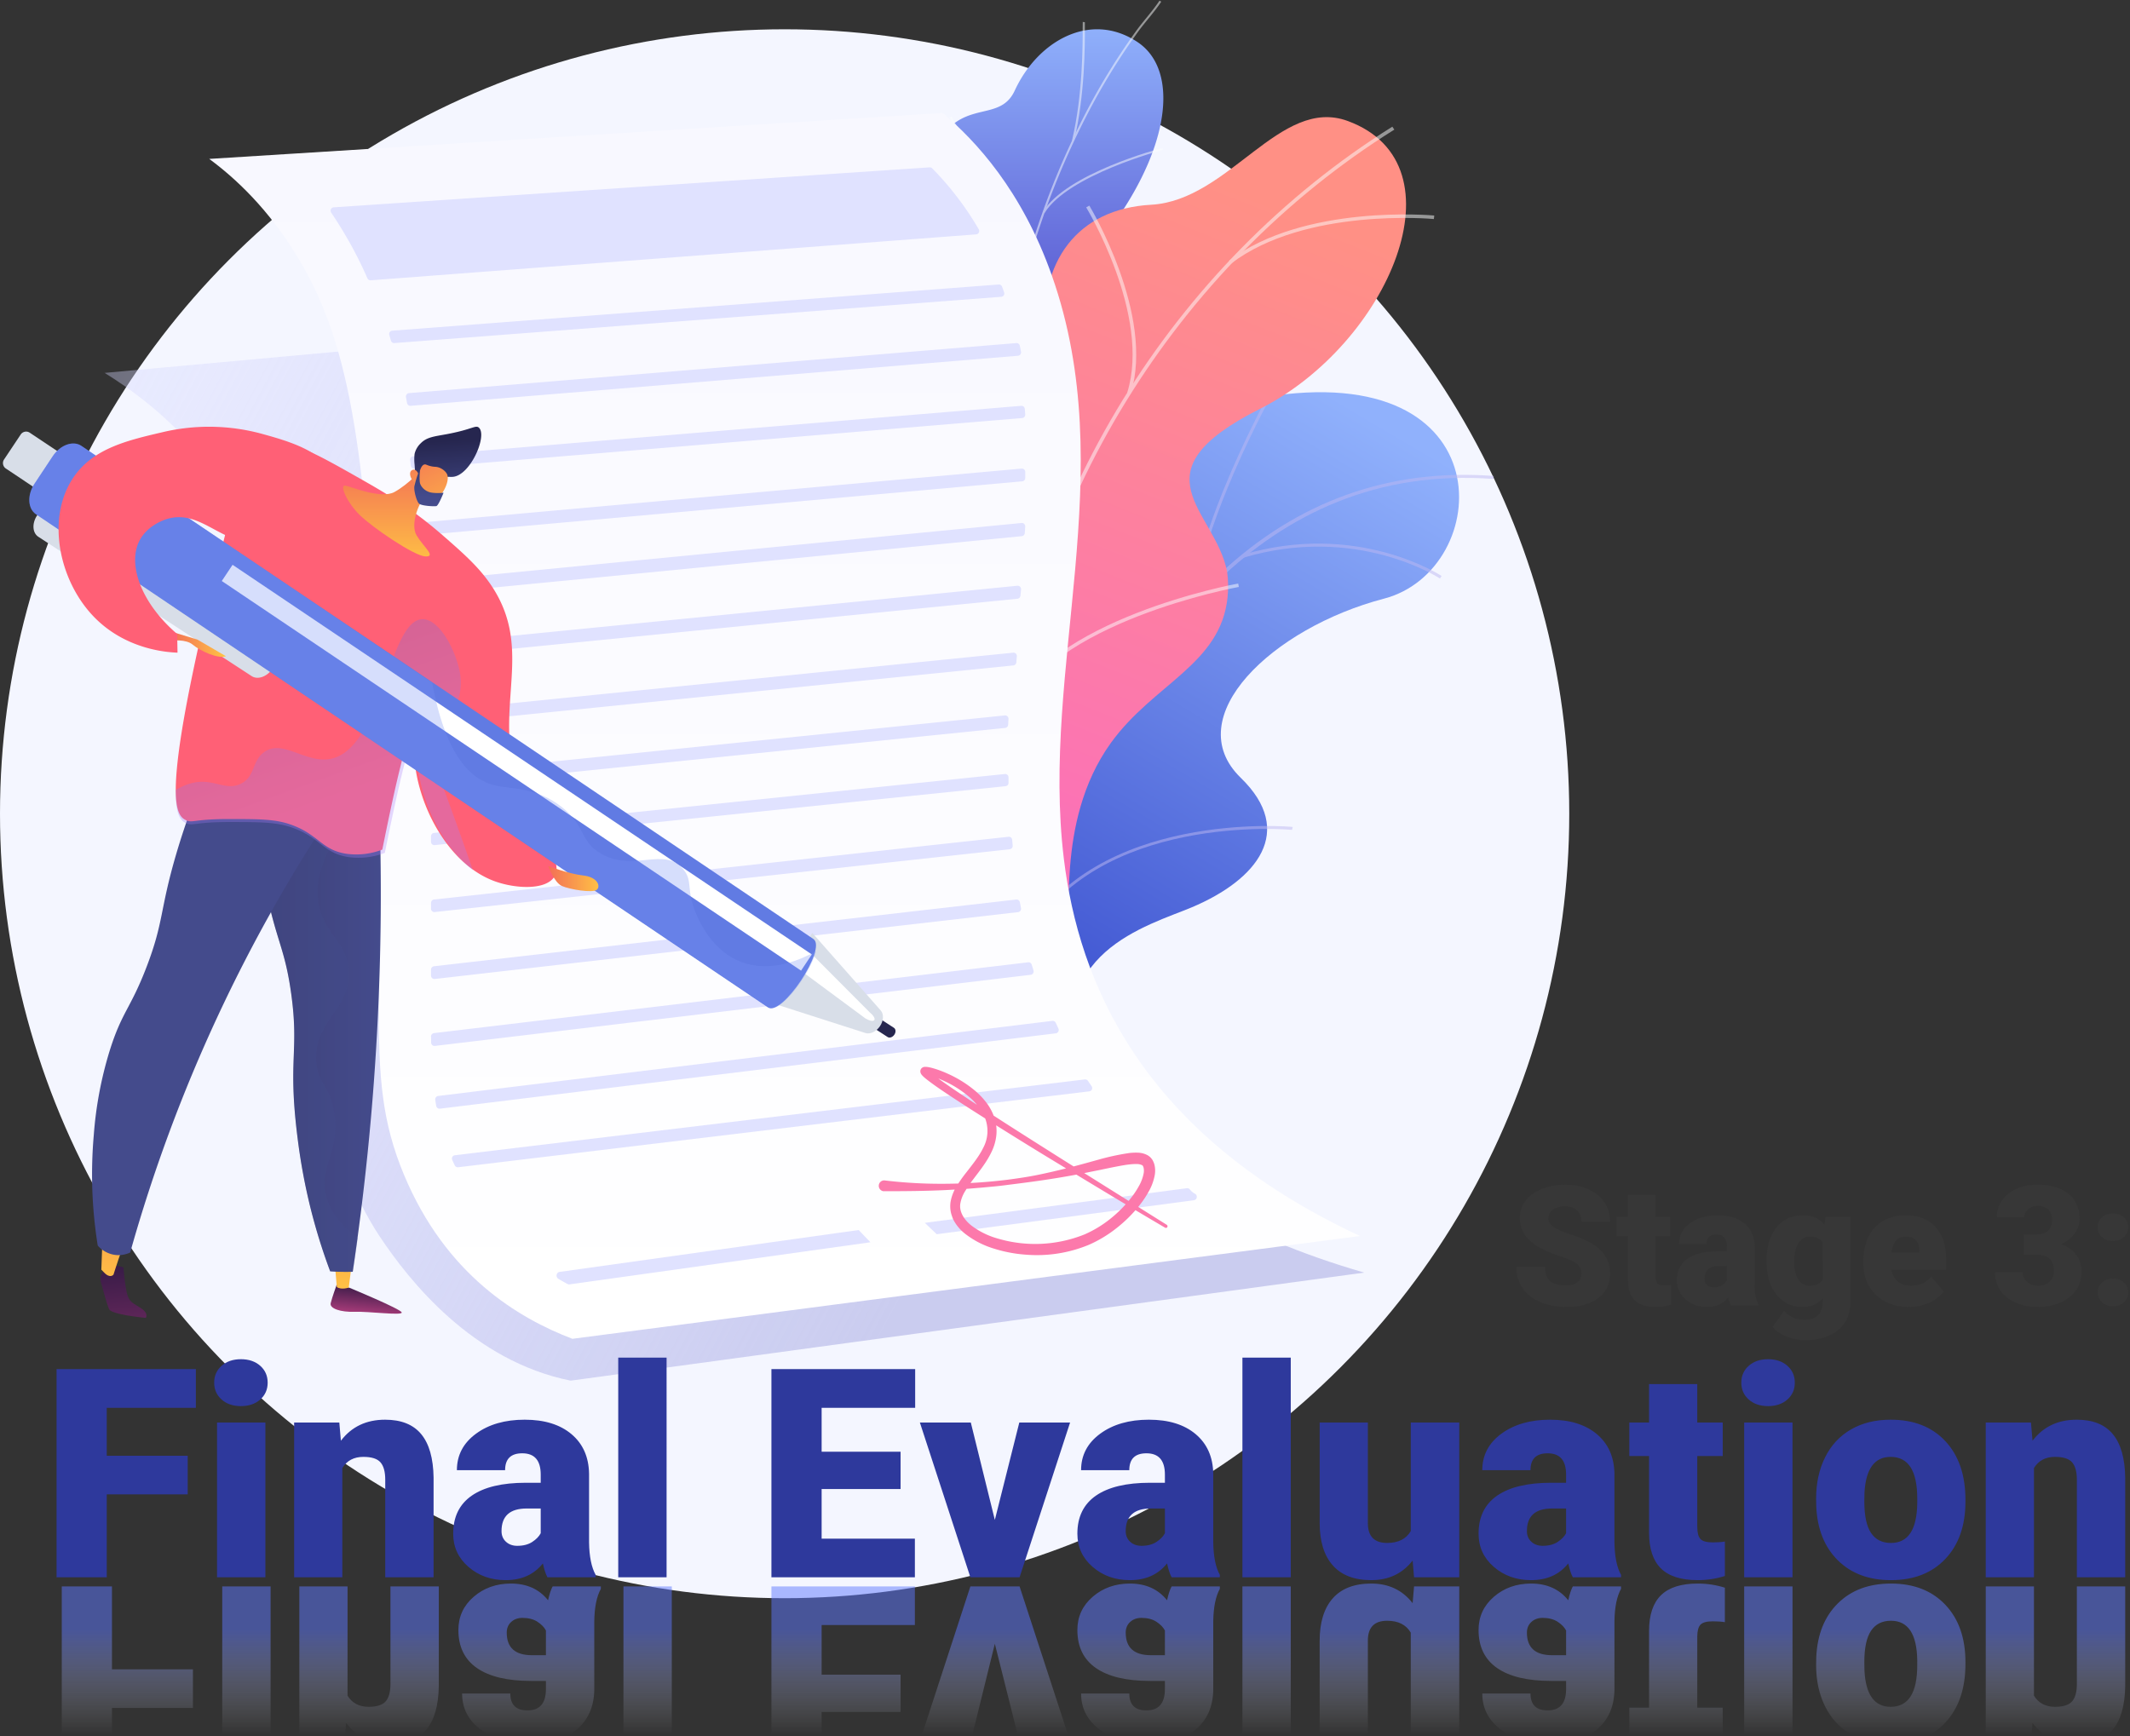
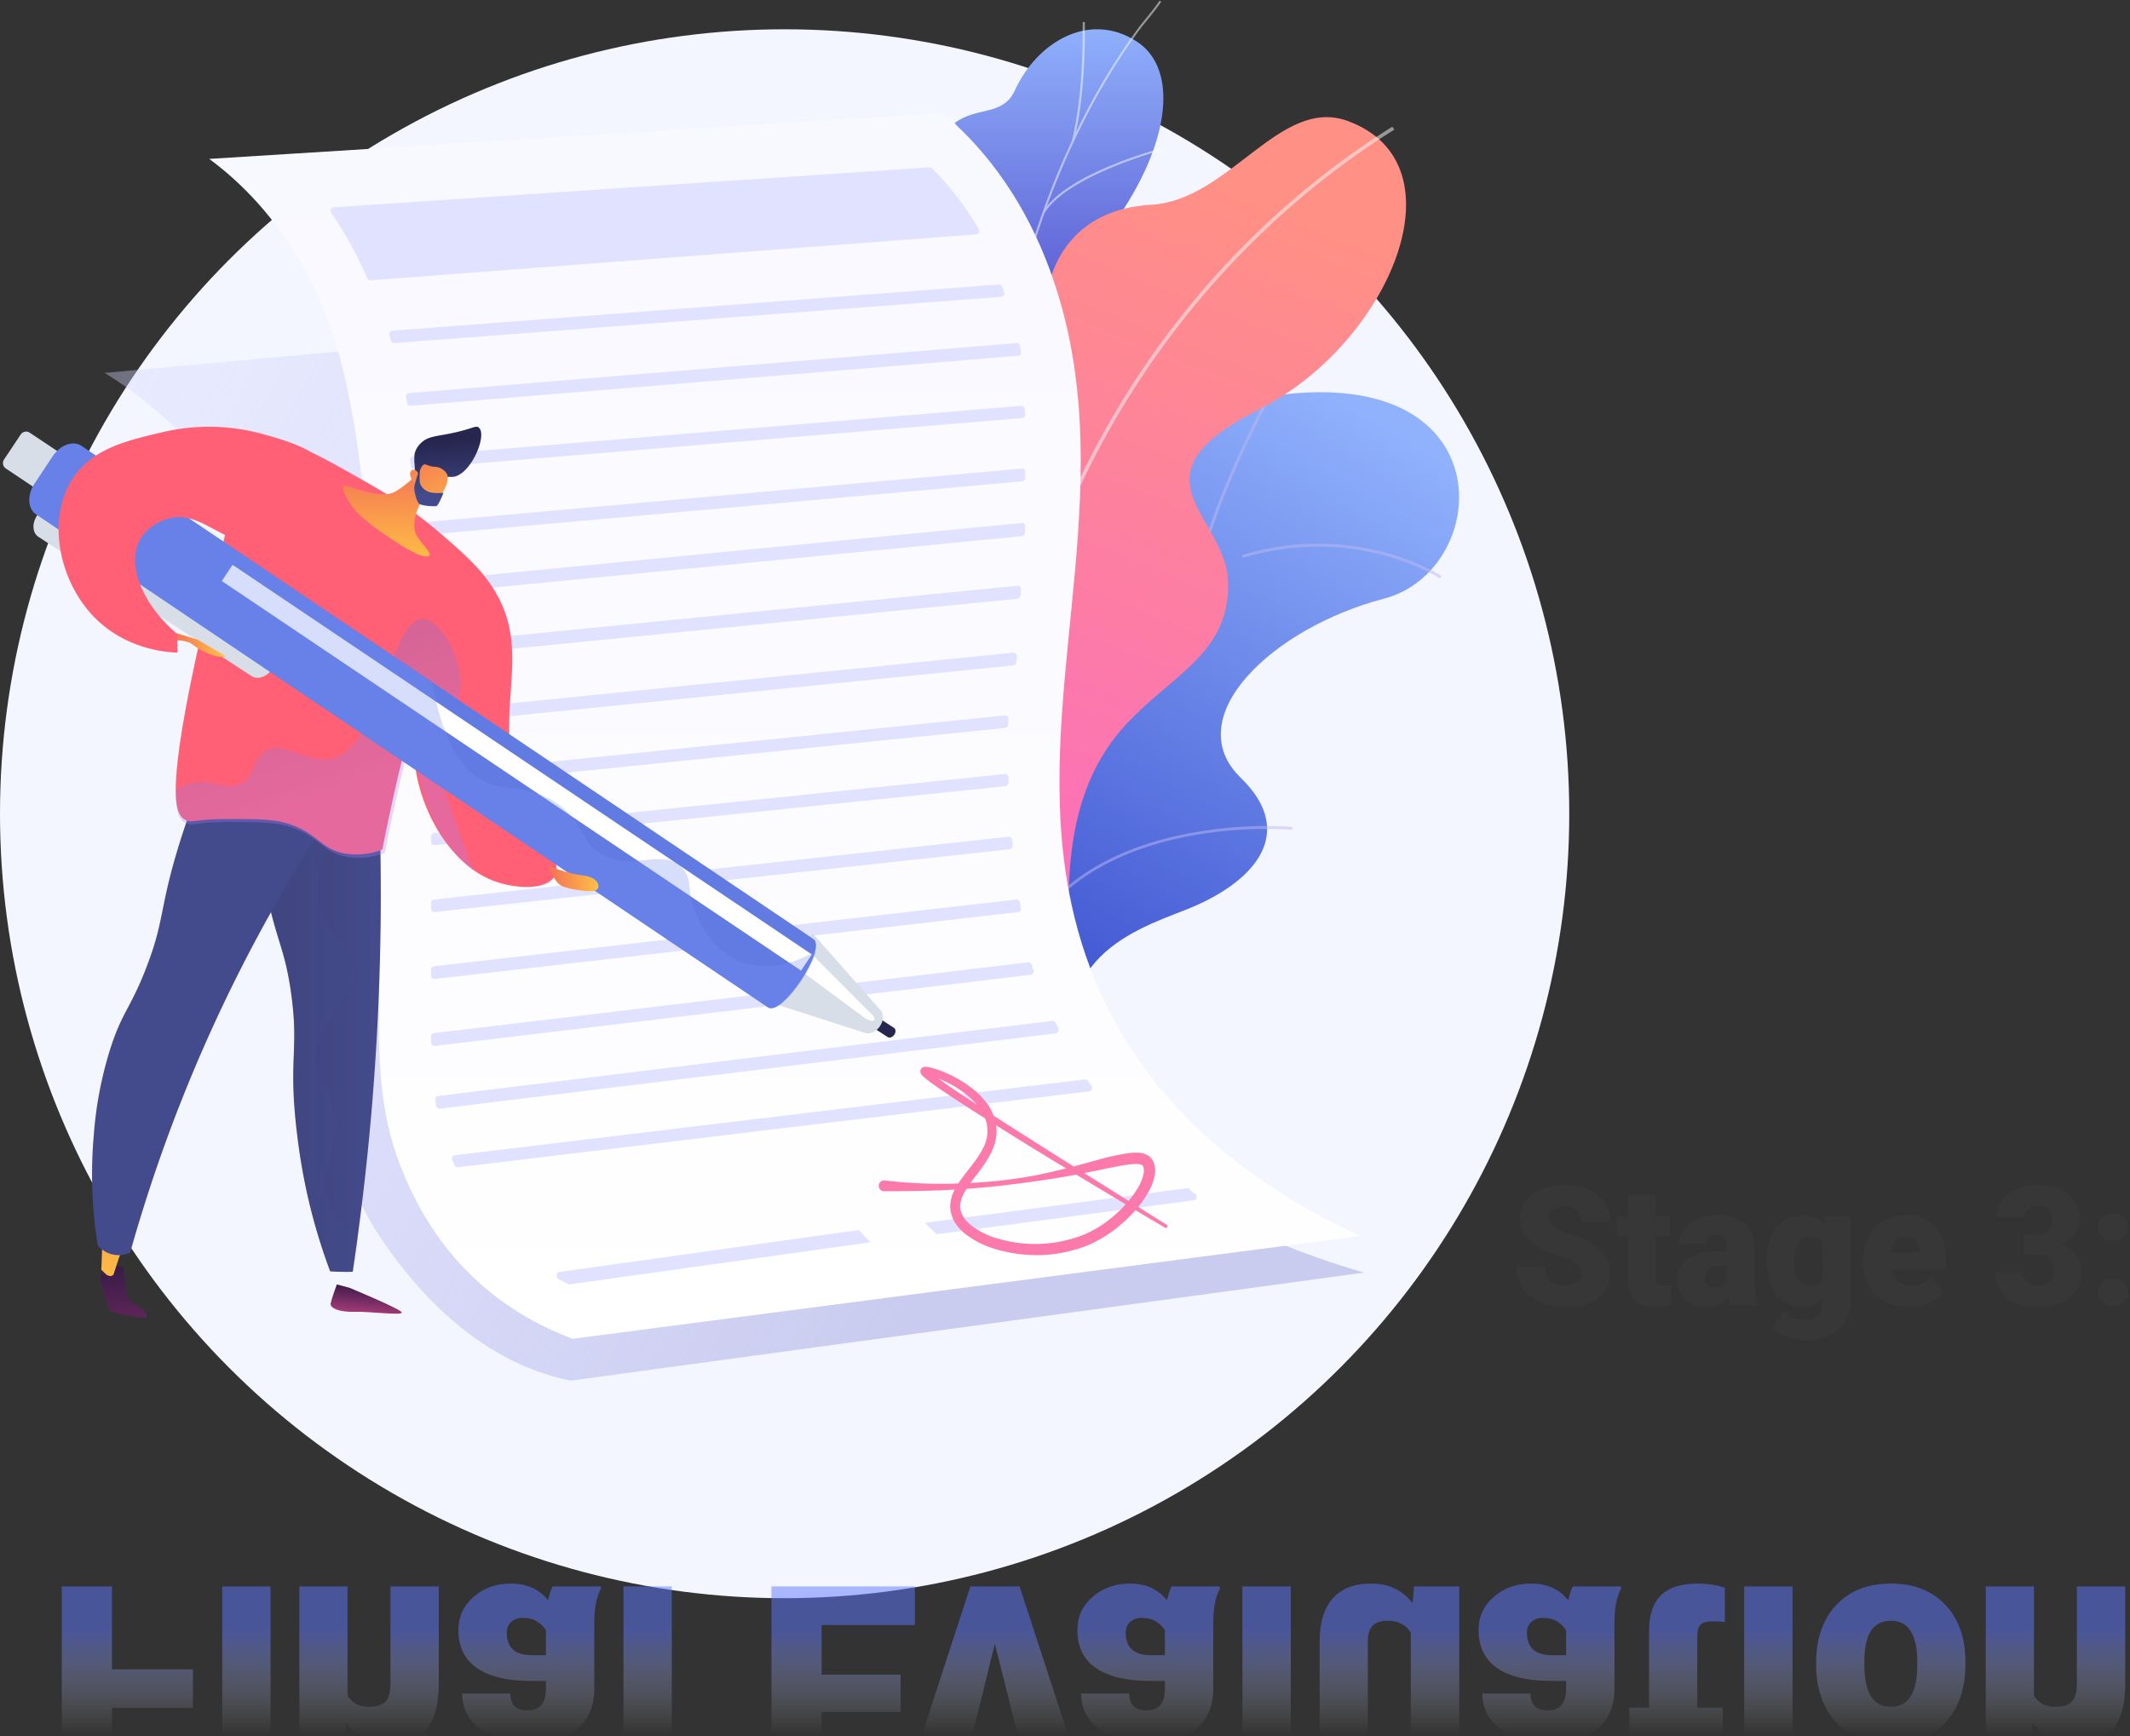
<svg xmlns="http://www.w3.org/2000/svg" width="509" height="415">
  <rect width="100%" height="100%" fill="#333333" stroke="none" />
  <defs>
    <linearGradient id="a" x1="65.785%" x2="29.865%" y1="1.113%" y2="80.99%">
      <stop offset="0%" stop-color="#90B1FC" />
      <stop offset="100%" stop-color="#3B50CF" />
    </linearGradient>
    <linearGradient id="b" x1="61.824%" x2="61.824%" y1="-1.378%" y2="36.821%">
      <stop offset="0%" stop-color="#94B8FF" />
      <stop offset="100%" stop-color="#6165D7" />
    </linearGradient>
    <linearGradient id="c" x1="59.219%" x2="34.649%" y1="10.418%" y2="97.015%">
      <stop offset="0%" stop-color="#FF9085" />
      <stop offset="100%" stop-color="#FB6FBB" />
    </linearGradient>
    <linearGradient id="d" x1="-12.443%" x2="76.556%" y1="23.25%" y2="63.463%">
      <stop offset="0%" stop-color="#D6D8FF" stop-opacity=".335" />
      <stop offset="100%" stop-color="#CACCEF" />
    </linearGradient>
    <linearGradient id="e" x1="50%" x2="50%" y1="1.436%" y2="100%">
      <stop offset="0%" stop-color="#F8F8FF" />
      <stop offset="100%" stop-color="#FFF" />
    </linearGradient>
    <linearGradient id="f" x1="61.469%" x2="43.494%" y1=".654%" y2="86.45%">
      <stop offset="0%" stop-color="#311944" />
      <stop offset="100%" stop-color="#A03976" />
    </linearGradient>
    <linearGradient id="g" x1="49.083%" x2="54.501%" y1="115.185%" y2="-507.124%">
      <stop offset="0%" stop-color="#FFC444" />
      <stop offset="100%" stop-color="#F36F56" />
    </linearGradient>
    <linearGradient id="h" x1="1974.134%" x2="1994.534%" y1="-148.631%" y2="147.358%">
      <stop offset="0%" stop-color="#311944" />
      <stop offset="100%" stop-color="#A03976" />
    </linearGradient>
    <linearGradient id="i" x1="49.313%" x2="53.161%" y1="135.259%" y2="-303.105%">
      <stop offset="0%" stop-color="#FFC444" />
      <stop offset="100%" stop-color="#F36F56" />
    </linearGradient>
    <linearGradient id="j" x1="100.012%" x2=".001%" y1="50.001%" y2="50.001%">
      <stop offset="0%" stop-color="#444B8C" />
      <stop offset="100%" stop-color="#3E4177" />
    </linearGradient>
    <linearGradient id="k" x1="710.558%" x2="817.982%" y1="50.003%" y2="50.003%">
      <stop offset="0%" stop-color="#444B8C" />
      <stop offset="100%" stop-color="#3E4177" />
    </linearGradient>
    <linearGradient id="l" x1="406.482%" x2="506.478%" y1="50.002%" y2="50.002%">
      <stop offset="0%" stop-color="#444B8C" />
      <stop offset="100%" stop-color="#3E4177" />
    </linearGradient>
    <linearGradient id="m" x1="57.184%" x2="26.412%" y1="70.032%" y2="-2.101%">
      <stop offset="0%" stop-color="#AA80F9" />
      <stop offset="100%" stop-color="#6165D7" />
    </linearGradient>
    <linearGradient id="n" x1="49.994%" x2="49.994%" y1="112.148%" y2="-8.763%">
      <stop offset="0%" stop-color="#FFC444" />
      <stop offset="100%" stop-color="#F36F56" />
    </linearGradient>
    <linearGradient id="o" x1="100.07%" x2=".039%" y1="49.95%" y2="49.95%">
      <stop offset="0%" stop-color="#FFC444" />
      <stop offset="100%" stop-color="#F36F56" />
    </linearGradient>
    <linearGradient id="p" x1="100.032%" x2=".032%" y1="49.997%" y2="49.997%">
      <stop offset="0%" stop-color="#FFC444" />
      <stop offset="100%" stop-color="#F36F56" />
    </linearGradient>
    <linearGradient id="q" x1="57.605%" x2="49.043%" y1="129.38%" y2="24.373%">
      <stop offset="0%" stop-color="#444B8C" />
      <stop offset="100%" stop-color="#26264F" />
    </linearGradient>
    <linearGradient id="r" x1="118.17%" x2="6.15%" y1="172.975%" y2="-56.633%">
      <stop offset="0%" stop-color="#FFC444" />
      <stop offset="100%" stop-color="#F36F56" />
    </linearGradient>
    <linearGradient id="s" x1="1157.813%" x2="1168.184%" y1="134.394%" y2="-60.382%">
      <stop offset="0%" stop-color="#444B8C" />
      <stop offset="100%" stop-color="#26264F" />
    </linearGradient>
    <linearGradient id="t" x1="50%" x2="50%" y1="31.905%" y2="79.788%">
      <stop offset="0%" stop-color="#FFF" stop-opacity="0" />
      <stop offset="99.184%" stop-color="#5E77FF" stop-opacity=".5" />
    </linearGradient>
    <linearGradient id="u" x1="50%" x2="50%" y1="31.905%" y2="79.398%">
      <stop offset="0%" stop-color="#FFF" stop-opacity="0" />
      <stop offset="100%" stop-color="#5E77FF" stop-opacity=".5" />
    </linearGradient>
  </defs>
  <g fill="none" fill-rule="evenodd">
    <circle cx="187.5" cy="194.5" r="187.5" fill="#F4F6FF" />
    <g fill-rule="nonzero">
      <path fill="url(#a)" d="m6.878 186.946 32.651 8.995s10.725-15.174 5.954-29.311c-9.733-28.81 15.977-35.407 26.342-39.774 15.626-6.605 24.853-18.162 11.683-30.938-14.898-14.454 7.484-35.828 34.24-42.834C143.93 46.231 146.949-4.662 88.93 4.948 54.272 10.673 50.175 44.92 44.024 61.717c-6.15 16.797-31.898 11.225-28.93 34.635 2.55 20 13.1 36.974-1.007 46.366-14.108 9.39-18.97 22.9-7.209 44.228Z" transform="translate(213 90)" />
      <g fill="#BEB8F2" opacity=".5" style="mix-blend-mode:soft-light">
-         <path d="m233.183 283.892.71.06c.038-.422 3.981-44.937 21.087-87.855 15.754-39.537 46.244-85.793 101.93-81.612l.05-.72c-24.795-1.86-46.738 5.947-65.227 23.182-14.764 13.783-27.358 33.594-37.43 58.88-17.131 43.036-21.083 87.644-21.12 88.065Z" />
        <path d="m284.328 144.513.706.101c3.391-23.73 20.906-53.952 21.078-54.243l-.615-.367c-.175.304-17.762 30.64-21.17 54.51ZM296.955 133.356c27.153-8.181 46.939 4.784 47.135 4.919l.418-.599c-.2-.134-20.25-13.29-47.737-5.011l.184.691ZM245.313 224.772c16.607-30.635 62.969-26.491 63.437-26.411l.168-.7c-.419-.122-47.474-4.143-64.212 26.765l.607.346ZM248.862 210.833l.715.042c1.364-22.243-17.343-42.939-17.536-43.145l-.522.489c.184.202 18.694 20.691 17.343 42.614ZM234.667 276.967c4.449-12.476 25.246-17.598 25.456-17.648l-.164-.7c-.87.21-21.382 5.26-25.965 18.125l.673.223ZM235.462 266.421l.71.068c1.012-10.416-10.921-25.658-14.847-30.648-.552-.704-1.033-1.315-1.096-1.442l-.64.32c.362.546.754 1.07 1.176 1.569 3.88 4.935 15.683 19.987 14.697 30.133Z" />
      </g>
      <path fill="url(#b)" d="M253.655 148.589c5.33 5.59 4.234 12.968 2.6 18.184a7.918 7.918 0 0 0-1.753.87c-6.085 3.28-9.387 3.389-15.9 5.686-1.4.491-5.96.701-7.828.668l-3.485-.122s-10.585-14.254-3.116-21.086c7.47-6.833-.847-21.637-4.285-30.015-2.117-5.149-1.41-8.172-1.875-10.188-4.963-21.322-13.168-25.677-10.488-33.597 2.964-8.74 13.811-5.938 17.542-15.274 4.208-10.545-6.804-21.204-.572-30.3 1.067-1.558 2.21-3.133 4.344-4.49 5.267-3.36 10.932-1.385 13.655-7.286 5.466-11.855 18.109-19.083 29.346-11.578 11.089 7.408 7.316 29.355-12.207 51.584-12.063 17.382-11.106 21.313-6.889 30.359 2.964 6.337 15.188 21.577 7.57 31.148-7.616 9.57-12.765 19.05-6.66 25.437Z" />
      <g fill="#FCFDFE" opacity=".5" style="mix-blend-mode:soft-light">
        <path d="m241.667 172.77-.504.08c-.47-2.745-.907-5.513-1.296-8.24-2.902-20.17-3.64-39.89-2.195-58.607a219.442 219.442 0 0 1 8.341-45.658 189.49 189.49 0 0 1 13.23-32.954 157.094 157.094 0 0 1 12.25-19.977c.763-1.055 1.61-2.094 2.428-3.1 1.088-1.34 2.22-2.726 3.16-4.155l.423.239c-.957 1.45-2.092 2.844-3.19 4.189-.813 1-1.656 2.036-2.414 3.079a156.876 156.876 0 0 0-12.208 19.913 188.628 188.628 0 0 0-13.2 32.879 218.832 218.832 0 0 0-8.311 45.57c-1.44 18.687-.708 38.375 2.19 58.515.39 2.718.826 5.487 1.296 8.227Z" />
        <path d="m242.052 78.202-.504-.067c3.465-19.843-14.462-49.755-14.644-50.057l.45-.23c.181.301 18.189 30.352 14.698 50.354ZM237.651 134.425h-.508c.64-13.715 23.15-30.416 23.375-30.579l.317.36c-.203.151-22.557 16.718-23.184 30.219ZM238.024 142.224l-.509.072c-1.313-8.856-8.277-20.212-19.604-31.978-.572-.59-.572-.59-.585-.679l.504-.075-.254.038.22-.122c.034.042.25.268.5.524 11.412 11.833 18.398 23.277 19.728 32.22ZM240.887 167.751l-.504-.062c1.66-9.769 15.48-17.28 15.619-17.355l.254.419c-.14.046-13.746 7.456-15.369 16.998ZM240.938 173c-4.177-6.912-10.675-12.914-19.863-18.356l.28-.393c9.26 5.483 15.809 11.54 20.028 18.514l-.445.235ZM256.68 33.645l-.496-.092c2.597-10.946 2.542-22.955 2.542-26.901 0-.955 0-1.294.02-1.412l.5.076v1.328c.013 3.958.043 16.005-2.566 27ZM249.618 50.911l-.445-.222c5.613-9.215 27.628-15.08 28.56-15.314l.136.448c-.246.059-22.744 6.066-28.25 15.088Z" />
      </g>
      <path fill="url(#c)" d="M254.178 222c-1.755 0-.772-9.141-7.173-19.92-1.595-2.693-9.283-17.985-22.132-16.93l-7.495.617c-2.801-5.31-4.451-10.83 2.84-13.862 11.326-4.689 9.022-24.164 4.883-30.667-5.127-8.04-16.656-26.999.734-34.506 14.477-6.25 25.174-7.503 23.803-25.856-1.371-18.354 7.73-30.957 25.453-31.94 18.672-1.037 30.774-25.978 46.978-20.017 28.238 10.389 9.633 53.377-20.968 68.794-30.6 15.417-10.71 24.134-7.857 38.95.28 2.043.312 4.112.097 6.163-1.688 16.014-17.722 20.63-27.905 34.78-13.874 19.31-8.3 44.42-11.258 44.394Z" />
      <g fill="#FCFDFE" opacity=".5" style="mix-blend-mode:soft-light">
        <path d="m240.417 181.865-.867-.063c4.942-60.648 40.642-118.708 93.17-151.52l.476.698c-52.304 32.675-87.859 90.49-92.78 150.885Z" />
-         <path d="m246.07 149.02-.862.102c-3.016-23.734-26.616-39.761-26.858-39.922l.483-.667c.259.148 24.167 16.383 27.238 40.487ZM241.642 170.73l-.809-.303c9.255-22.564 54.584-30.877 55.05-30.957l.163.819c-.454.08-45.325 8.309-54.404 30.442ZM270.217 94.047l-.834-.237c5.717-18.434-9.662-43.99-9.816-44.244l.75-.422c.154.278 15.72 26.127 9.9 44.903ZM294.225 62.971l-.542-.65c17.917-13.642 48.75-10.838 49.055-10.809l-.088.845c-.308-.047-30.775-2.812-48.425 10.614Z" />
      </g>
      <path fill="url(#d)" d="M223.555 71 25 89.128c11.996 7.403 30.556 22.259 41.734 52.298 22.004 59.177-2.44 114.298 24.001 154.103 7.034 10.59 22.205 29.77 45.64 34.471L326 304.176c-62.077-17.982-78.935-51.98-82.173-80.963-3.25-29.087 5.998-63.881-5.08-110.7-4.508-19.141-10.712-32.92-15.192-41.513Z" />
      <path fill="url(#e)" d="M50 37.982 225.272 27c7.864 6.65 18.914 18.472 26.11 38.918 16.569 47.062-2.728 93.608 2.845 139.353 3.556 29.168 18.23 65.713 70.773 90.156L136.778 320c-12.962-4.957-30.241-15.255-40.24-39.212-10.588-25.407-3.166-42.6-6.818-122.453-2.568-56.195-7.637-78.36-18.145-96.128C64.278 49.908 56.06 42.452 50 37.982Z" />
      <path fill="#E0E2FF" d="M241.878 200.735c.038.46.08.922.118 1.379a.793.793 0 0 1-.687.868l-137.42 15.013a.8.8 0 0 1-.626-.199.79.79 0 0 1-.263-.598v-1.404a.802.802 0 0 1 .712-.793l137.28-14.996a.8.8 0 0 1 .886.73ZM241 185.777v1.358a.792.792 0 0 1-.715.779l-136.402 14.081a.811.811 0 0 1-.618-.191.761.761 0 0 1-.265-.575v-1.362a.784.784 0 0 1 .715-.779l136.414-14.085a.82.82 0 0 1 .61.202c.166.147.261.355.261.572ZM243.717 215.67c.088.461.177.926.269 1.386a.823.823 0 0 1-.14.63c-.13.182-.33.3-.55.329l-139.405 15.98a.796.796 0 0 1-.627-.206.82.82 0 0 1-.264-.612v-1.428a.814.814 0 0 1 .715-.797l139.115-15.946a.805.805 0 0 1 .887.665ZM221 292.284l62.626-8.278a.788.788 0 0 1 .716.297c.336.424.751.773 1.22 1.027a.828.828 0 0 1 .426.872.807.807 0 0 1-.683.675L223.849 295 221 292.284ZM133.704 304.013l71.5-10.013c.927.982 1.858 1.957 2.796 2.923l-71.905 10.07a.744.744 0 0 1-.463-.084 66.45 66.45 0 0 1-2.214-1.252c-.306-.183-.469-.561-.404-.936.065-.374.344-.66.69-.708ZM240.998 171.842c-.03.468-.059.935-.084 1.402a.792.792 0 0 1-.716.742l-137.288 14.01a.806.806 0 0 1-.615-.195.789.789 0 0 1-.27-.581L102 185.83a.8.8 0 0 1 .72-.81l137.398-14.017a.806.806 0 0 1 .636.217c.17.162.26.389.244.621ZM259.99 258.352c.284.412.57.824.86 1.265a.772.772 0 0 1 .082.776.796.796 0 0 1-.64.461l-150.784 18.139a.809.809 0 0 1-.84-.45c-.2-.437-.419-.878-.6-1.319a.775.775 0 0 1 .036-.707.802.802 0 0 1 .598-.394l150.528-18.118c.3-.034.593.1.76.347ZM252.291 244.465c.204.45.413.9.629 1.353a.834.834 0 0 1-.018.75.796.796 0 0 1-.607.418l-147.172 18.008a.803.803 0 0 1-.884-.666c-.08-.472-.155-.953-.23-1.434a.84.84 0 0 1 .155-.618.8.8 0 0 1 .54-.318l146.77-17.952a.796.796 0 0 1 .817.46ZM246.541 230.552c.142.46.288.919.418 1.374a.835.835 0 0 1-.083.695.792.792 0 0 1-.577.374l-142.384 17a.788.788 0 0 1-.614-.197.833.833 0 0 1-.276-.597c0-.472 0-.953-.025-1.438a.817.817 0 0 1 .706-.829l141.987-16.927a.789.789 0 0 1 .848.545ZM242.996 156.885c-.042.48-.088.957-.13 1.437a.807.807 0 0 1-.717.731l-138.22 13.943a.79.79 0 0 1-.606-.196.812.812 0 0 1-.272-.582l-.051-1.416a.81.81 0 0 1 .723-.85l138.388-13.947a.79.79 0 0 1 .65.226c.172.171.258.411.235.654ZM238.651 68.003c.355-.03.686.18.808.515.172.456.335.912.498 1.373a.795.795 0 0 1-.695 1.05L94.255 81.998a.8.8 0 0 1-.838-.586c-.125-.456-.255-.908-.385-1.356a.795.795 0 0 1 .704-1.017L238.65 68.003ZM243.706 82.649c.096.471.192.942.28 1.418a.834.834 0 0 1-.149.648.793.793 0 0 1-.57.32L98.105 96.999a.806.806 0 0 1-.835-.673 119.73 119.73 0 0 0-.255-1.4.83.83 0 0 1 .15-.647.789.789 0 0 1 .568-.317l145.139-11.96a.797.797 0 0 1 .835.647ZM233.261 56.019 88.578 66.999a.807.807 0 0 1-.78-.485 96.7 96.7 0 0 0-5.49-10.693 99.66 99.66 0 0 0-3.163-5 .804.804 0 0 1 .613-1.264l142.377-9.555a.82.82 0 0 1 .633.236 73.317 73.317 0 0 1 11.126 14.575.808.808 0 0 1-.633 1.206ZM243.996 140.905l-.138 1.46a.819.819 0 0 1-.717.746l-140.2 13.886a.784.784 0 0 1-.6-.202.839.839 0 0 1-.273-.587c-.025-.48-.046-.962-.068-1.438a.821.821 0 0 1 .722-.867l140.402-13.899a.782.782 0 0 1 .643.237.84.84 0 0 1 .229.664ZM244.998 125.892l-.1 1.486c-.03.411-.336.74-.725.778l-142.212 13.84a.773.773 0 0 1-.595-.2.862.862 0 0 1-.276-.59l-.088-1.464c-.027-.454.295-.846.724-.884l142.401-13.854a.771.771 0 0 1 .63.232.865.865 0 0 1 .241.656ZM245 112.823v1.428a.805.805 0 0 1-.73.796l-144.277 12.95a.793.793 0 0 1-.585-.188.818.818 0 0 1-.283-.554c-.042-.473-.08-.941-.122-1.41a.818.818 0 0 1 .184-.592.794.794 0 0 1 .542-.286l144.381-12.962a.794.794 0 0 1 .627.206.82.82 0 0 1 .263.612ZM244.89 97.718c.038.457.075.915.11 1.376a.793.793 0 0 1-.734.825L99.037 111.997a.797.797 0 0 1-.859-.688c-.054-.457-.113-.906-.171-1.356a.774.774 0 0 1 .17-.593.8.8 0 0 1 .554-.289l145.275-12.066a.805.805 0 0 1 .596.173.78.78 0 0 1 .288.54Z" />
      <path fill="#FC79AB" d="m278.834 292.764-25.162-15.775c-8.36-5.292-16.756-10.576-24.953-16.075-2.035-1.384-4.096-2.78-5.985-4.273-.234-.186-.46-.377-.665-.563-.1-.093-.2-.186-.271-.266l-.076-.09v.022a.689.689 0 0 1 .071.347.864.864 0 0 1-.443.74c-.083.038-.125.047-.138.055h-.05s-.02 0 0 0h.05c.088 0 .214.026.343.051.255.047.535.118.811.199 1.134.34 2.242.764 3.315 1.269a25.873 25.873 0 0 1 5.997 3.841c1.764 1.544 3.252 3.427 3.913 5.555a8.497 8.497 0 0 1-.598 6.48c-1.003 2.082-2.541 3.973-4.071 5.948a33.082 33.082 0 0 0-2.232 3.152 10.752 10.752 0 0 0-1.538 3.896 7.068 7.068 0 0 0 .03 2.26c.065.371.165.737.296 1.09.107.356.244.701.41 1.033a10.4 10.4 0 0 0 2.7 3.198 21.06 21.06 0 0 0 6.971 3.596 32.932 32.932 0 0 0 7.545 1.434 32.443 32.443 0 0 0 15.1-2.356 30.02 30.02 0 0 0 6.634-4.006 32.88 32.88 0 0 0 5.488-5.462 23.532 23.532 0 0 0 2.194-3.295c.695-1.22 1.18-2.55 1.434-3.935a6.044 6.044 0 0 0-.071-2.407 3.775 3.775 0 0 0-.213-.634l-.138-.309c-.055-.11-.134-.228-.2-.338a3.245 3.245 0 0 0-1.142-1.045 5.228 5.228 0 0 0-2.382-.593c-.686-.02-1.372.014-2.053.102a58.29 58.29 0 0 0-7.385 1.607c-2.383.66-4.752 1.32-7.135 1.93-2.382.609-4.773 1.167-7.185 1.662-2.411.495-4.836.846-7.277 1.168-4.879.602-9.788.924-14.704.964-4.909.051-9.816-.216-14.691-.8a1.287 1.287 0 0 0-1.369 1.141 1.296 1.296 0 0 0 1.064 1.436h.146c4.982 0 9.943-.034 14.896-.275 2.475-.135 4.949-.262 7.42-.495 1.253-.093 2.465-.22 3.698-.33a83.476 83.476 0 0 0 3.69-.423c4.916-.605 9.836-1.27 14.722-2.153 2.44-.423 4.87-.94 7.29-1.422 1.203-.25 2.402-.512 3.598-.74 1.195-.228 2.378-.461 3.523-.575a11.622 11.622 0 0 1 1.643-.072c.41-.008.815.078 1.187.25.313.063.594.955.418 1.928a9.838 9.838 0 0 1-1.129 3.055 20.637 20.637 0 0 1-1.935 2.91 30.274 30.274 0 0 1-5.015 5.026 27.147 27.147 0 0 1-6.044 3.642 31.61 31.61 0 0 1-20.844.965 18.651 18.651 0 0 1-6.199-3.08c-1.76-1.387-2.976-3.312-2.646-5.288a8.366 8.366 0 0 1 1.192-3.012 32.315 32.315 0 0 1 2.048-2.961c1.48-1.967 3.101-3.977 4.246-6.41.598-1.24.977-2.577 1.12-3.95a10.029 10.029 0 0 0-.468-4.138 12.453 12.453 0 0 0-1.897-3.596 17.92 17.92 0 0 0-2.717-2.863 27.982 27.982 0 0 0-6.516-4.066 25.264 25.264 0 0 0-3.611-1.34 9.474 9.474 0 0 0-.991-.23 4.132 4.132 0 0 0-.573-.071h-.184a1.714 1.714 0 0 0-.225 0 .827.827 0 0 0-.167.034.792.792 0 0 0-.247.093 1.09 1.09 0 0 0-.368.308 1.096 1.096 0 0 0-.205.605c0 .125.019.25.055.368.025.068.054.136.083.203.042.075.088.147.138.216.07.094.145.183.226.267.138.148.267.266.393.38.259.229.51.424.765.63 2.018 1.558 4.083 2.911 6.156 4.286 4.155 2.729 8.36 5.364 12.54 7.987a977.155 977.155 0 0 0 12.656 7.784c8.468 5.132 16.931 10.263 25.475 15.272a.389.389 0 0 0 .539-.144.426.426 0 0 0-.121-.529Z" />
      <path fill="url(#f)" d="M83.485 307.792s12.31 5.093 12.511 5.904c.201.811-7.915-.27-11.23-.153-3.315.119-6.045-.761-5.743-2.052.301-1.292 1.46-4.491 1.46-4.491l3.002.792Z" />
-       <path fill="url(#g)" d="m84 302.612-.656 5.136s-1.705.64-2.853-.12L80 302l4 .612Z" />
      <path fill="url(#h)" d="m25.892 302-1.466 2.271a2.645 2.645 0 0 0-.335 2.127c.515 1.891 1.54 5.573 1.985 6.533.61 1.308 8.768 2.069 8.768 2.069s.729-.989-.965-2.185c-1.693-1.195-2.786-1.377-3.382-3.14-.596-1.763-1-6.744-1-6.744L25.893 302Z" />
      <path fill="url(#i)" d="M30 296.647c-.488.41-2.878 8.008-2.878 8.008s-.78 1.04-2.241-.492c-1.46-1.532-.664-.688-.664-.688l.277-7.475 5.506.647Z" />
      <path fill="url(#j)" d="M90.532 189.761a610.106 610.106 0 0 1-6.252 114.212 47.538 47.538 0 0 1-3.197 0c-.755 0-1.483-.059-2.187-.105-1.8-4.808-3.33-9.712-4.588-14.689a141.883 141.883 0 0 1-3.205-17.21c-2.385-18.862.42-20.51-1.525-34.49-1.715-12.383-4.154-12.868-7.019-30.445-3.109-19.077-.796-21.923.329-22.973 4.785-4.401 16.054-1.408 27.644 5.7Z" />
      <path fill="url(#k)" d="M62.891 184.066c4.578-4.216 15.048-1.657 26.109 4.751-12.72 13.719-14.11 22.622-12.586 28.394 1.724 6.53 6.965 8.406 6.948 15.544-.025 8.773-7.957 11.096-7.788 20.375.11 6.138 3.594 6.075 4.418 13.655.975 8.967-3.578 12.057-2.112 18.693.633 2.854 2.445 6.585 7.602 10.43a607.994 607.994 0 0 1-1.149 8.065 47.78 47.78 0 0 1-3.205 0c-.756 0-1.487-.059-2.192-.105a138.69 138.69 0 0 1-4.591-14.688 141.553 141.553 0 0 1-3.214-17.21c-2.39-18.861.422-20.51-1.529-34.49-1.719-12.381-4.164-12.866-7.036-30.442-3.12-19.077-.802-21.94.325-22.972Z" opacity=".3" style="mix-blend-mode:multiply" />
      <path fill="url(#l)" d="M82 190.203A372.366 372.366 0 0 0 31.108 299.38a6.644 6.644 0 0 1-3.636.566 6.746 6.746 0 0 1-4.114-2.231 107.372 107.372 0 0 1-.946-26.426 91.326 91.326 0 0 1 3.708-19.86c2.996-9.69 5.06-10.23 8.968-20.482 4.055-10.637 3.072-13.292 6.96-26.606A176.149 176.149 0 0 1 50.723 181L82 190.203Z" />
      <path fill="#FF6076" d="M132.46 209.574c-2.084 3.226-9.228 2.848-14.115 1.106-11.418-4.08-18.746-18.575-19.37-30.11-.138-2.494-.05-4.902-.555-4.99-1.25-.186-4.512 14.791-7.061 27.49a17.28 17.28 0 0 1-8.72.977c-5.831-.948-6.506-4.574-13.01-6.906-3.79-1.368-7.498-1.372-14.942-1.38-8.39 0-8.623 1.026-10.24.278-2.99-1.389-6.515-6.928 11.277-75.72 1.17-4.524 3.141-11.755 8.653-13.859 4.511-1.721 10.31 1.485 21.729 7.971 5.703 3.24 12.08 6.907 19.58 13.431 5.086 4.441 8.614 7.547 11.555 11.826 11.785 17.306-1.837 31.73 8.853 53.864 3.678 7.61 8.544 12.645 6.365 16.022Z" />
      <path fill="url(#m)" d="M57.65 187.284c3.373-1.749 2.53-5.423 5.481-7.524 4.377-3.13 9.72 2.575 15.548 1.678 12.718-1.972 14.004-33.282 22.27-33.438 3.887-.07 7.64 6.8 8.825 12.122 2.07 9.311-5.866 13.464-4.638 25.078.219 2.097.455 1.749 5.882 17.134.721 2.046 1.383 3.942 1.982 5.666-7.91-6.2-12.807-17.482-13.33-26.844-.139-2.516-.05-4.945-.56-5.033-1.265-.188-4.567 14.92-7.148 27.729a17.55 17.55 0 0 1-8.826.985c-5.904-.956-6.587-4.613-13.17-6.966-3.837-1.38-7.59-1.384-15.125-1.393-8.493 0-8.73 1.036-10.365.281-1.24-.574-2.564-1.854-2.471-7.914 2.5-1.548 4.638-1.993 6.392-1.98 3.597.033 6.22 2.005 9.252.42Z" opacity=".3" style="mix-blend-mode:multiply" />
      <path fill="url(#n)" d="M100.972 112s-3.234 3.69-6.715 5.6c-3.143 1.73-10.073-1.183-11.678-1.523-1.604-.34.321 3.994 3.345 6.981 3.024 2.988 13.027 9.823 15.725 9.938 2.699.115-.44-2.26-2.092-5.022-1.652-2.762.677-8.468 2.769-10.229 2.092-1.76-1.354-5.745-1.354-5.745Z" />
      <path fill="#D8DEE8" d="m9.163 128.301 50.97 33.298c1.446.944 3.669.165 4.966-1.743 1.298-1.904 1.18-4.214-.266-5.157L13.867 121.4c-1.445-.944-3.668-.165-4.966 1.743-1.298 1.904-1.18 4.214.262 5.157ZM11.525 118.746l-10.123-6.758a1.563 1.563 0 0 1-.432-2.166l3.977-5.967a1.56 1.56 0 0 1 2.165-.432l10.124 6.758-5.71 8.565Z" />
      <path fill="#26264F" d="m208 245.2 4.12 2.673c.465.3 1.177.05 1.594-.556.418-.606.367-1.344-.084-1.643L209.51 243l-1.51 2.2Z" />
      <path fill="#D8DEE8" d="M210.28 245.29c-.89 1.307-2.357 1.98-3.508 1.608L183 239.273 194.12 223l16.34 18.509c.782.898.71 2.477-.18 3.78Z" />
      <path fill="#FFF" d="M208.943 243.802c-.235.363-1.109.215-2.095-.35L188 229.507l2.936-4.508 16.906 16.977c.858.693 1.328 1.466 1.101 1.825Z" style="mix-blend-mode:soft-light" />
      <path fill="#617BE3" d="m8.603 122.921 174.918 117.87c3.338 2.237 14.187-14.119 10.849-16.357L19.443 106.565c-1.986-1.331-5.045-.23-6.83 2.465l-4.373 6.597c-1.786 2.696-1.623 5.959.363 7.294Z" />
      <path fill="#FFF" d="M53 138.872 191.429 232l2.571-3.872L55.576 135z" style="mix-blend-mode:soft-light" />
      <path fill="#758FF5" d="m19.458 106.565 83.817 56.643c3.233 17.55 9.278 23.152 14.905 24.5 3.91.936 9.96.386 16.042 5.169 5.877 4.618 4.252 8.292 9.508 11.236 7.795 4.358 14.817-1.785 19.454 3.544 2.507 2.863.681 4.891 3.117 10.64.902 2.133 4.662 11.009 13.948 12.453 5.398.84 10.707-1.138 14.751-3.392-1.287 5.303-8.639 15.191-11.28 13.436L8.606 122.92c-1.989-1.336-2.152-4.62-.364-7.294l4.383-6.596c1.783-2.696 4.845-3.796 6.834-2.465Z" opacity=".3" style="mix-blend-mode:multiply" />
      <path fill="url(#o)" d="M131 207s4.9 1.87 8.367 2.258c3.466.388 4.215 2.587 3.239 3.415-.977.827-6.479-.078-8.33-.906C132.426 210.94 131 207 131 207Z" />
      <path fill="url(#p)" d="M41 153.128s3.41-.445 5.078.975c1.669 1.42 5.99 3.462 7.922 2.75l-6.82-3.981L41.016 151 41 153.128Z" />
      <path fill="#FF6076" d="M42.421 156c-2.515-.09-12.782-.741-20.441-9.058-7.755-8.424-10.732-22.425-4.97-31.986 4.6-7.63 13.074-9.608 21.752-11.636a48.079 48.079 0 0 1 23.764.354c6.042 1.674 15.385 4.26 16.383 9.995 1.11 6.332-8.12 15.629-17.107 16.08-9.073.46-13.925-8.287-22.13-5.628-.552.179-4.49 1.517-6.345 5.113-2.91 5.645.391 14.913 9.015 22.31.025 1.473.054 2.969.08 4.456Z" />
      <path fill="url(#q)" d="M108.221 113.974c4.221-.355 8.305-9.897 6.214-11.76-.773-.69-1.576.417-7.562 1.537-3.006.569-4.823.677-6.309 2.178a5.054 5.054 0 0 0-1.49 2.558c-.099.845-.099 1.7 0 2.545.082 1.208.056 1.153.09 1.509.164 1.534.56 3.037 1.177 4.459.435-.471.914-.902 1.43-1.287a9.745 9.745 0 0 1 2.173-1.254c1.846-.731 3.32-.405 4.277-.485Z" />
      <path fill="url(#r)" d="M98.917 115.276s.142 3.16 2.965 4.546c2.53 1.24 5.884-4.321 4.962-6.446-.308-.711-1.263-1.481-2.249-1.718-.577-.142-.858-.02-1.799-.269-.866-.233-1.034-.446-1.368-.375-.42.09-.952.592-1.35 2.555-.205-.766-.666-1.28-1.165-1.311a.934.934 0 0 0-.498.146c-.675.462-.54 1.631.502 2.872Z" />
      <path fill="url(#s)" d="M100.383 112s-.256 2.682 0 3.545 1.298 2.045 2.923 2.225c.895.108 1.799.108 2.694 0 0 0-1.211 3.075-1.72 3.193-.507.119-3.6-.04-4.164-.609-.564-.568-1.257-3.046-1.091-4.142a27.454 27.454 0 0 1 1.091-3.574l.267-.638Z" />
    </g>
    <path fill="#373737" fill-rule="nonzero" d="M377.895 304.441c0-1.002-.355-1.783-1.065-2.343s-1.956-1.14-3.74-1.739c-1.784-.599-3.242-1.178-4.375-1.738-3.685-1.81-5.527-4.297-5.527-7.46 0-1.576.458-2.966 1.376-4.17.918-1.205 2.217-2.143 3.897-2.813 1.68-.67 3.568-1.006 5.664-1.006 2.044 0 3.877.364 5.498 1.094 1.621.729 2.88 1.767 3.78 3.115.898 1.348 1.347 2.887 1.347 4.619h-6.836c0-1.159-.355-2.057-1.064-2.695-.71-.638-1.67-.957-2.881-.957-1.224 0-2.191.27-2.9.81-.71.54-1.065 1.227-1.065 2.06 0 .73.39 1.39 1.172 1.983.781.593 2.155 1.205 4.12 1.836 1.967.632 3.582 1.312 4.845 2.041 3.073 1.771 4.609 4.212 4.609 7.324 0 2.487-.937 4.44-2.813 5.86-1.875 1.419-4.446 2.129-7.714 2.129-2.305 0-4.392-.414-6.26-1.24-1.869-.827-3.275-1.96-4.219-3.399-.944-1.439-1.416-3.096-1.416-4.97h6.875c0 1.523.394 2.646 1.182 3.368.788.723 2.067 1.084 3.838 1.084 1.132 0 2.028-.244 2.685-.732.658-.488.987-1.175.987-2.06Zm17.734-18.828v5.254h3.476v4.57h-3.476v9.668c0 .795.143 1.348.43 1.66.286.313.852.47 1.699.47.65 0 1.198-.04 1.64-.118v4.707a12.147 12.147 0 0 1-3.71.567c-2.266 0-3.94-.534-5.02-1.602-1.08-1.068-1.621-2.689-1.621-4.863v-10.488h-2.695v-4.57h2.695v-5.255h6.582ZM413.598 312c-.235-.43-.443-1.061-.625-1.895-1.211 1.524-2.904 2.286-5.078 2.286-1.993 0-3.685-.603-5.079-1.807-1.393-1.204-2.09-2.718-2.09-4.541 0-2.292.847-4.023 2.54-5.195 1.692-1.172 4.153-1.758 7.382-1.758h2.032v-1.113c0-1.94-.84-2.91-2.52-2.91-1.562 0-2.344.768-2.344 2.304h-6.582c0-2.044.87-3.704 2.608-4.98 1.738-1.276 3.955-1.914 6.65-1.914 2.696 0 4.824.657 6.387 1.972 1.562 1.315 2.363 3.119 2.402 5.41v9.356c.026 1.94.326 3.424.899 4.453V312h-6.582Zm-4.121-4.297c.82 0 1.5-.176 2.04-.527.54-.352.928-.749 1.163-1.192v-3.379h-1.914c-2.292 0-3.438 1.03-3.438 3.086 0 .6.202 1.084.606 1.455.403.372.918.557 1.543.557Zm12.675-6.426c0-2.135.352-4.023 1.055-5.664.703-1.64 1.712-2.907 3.027-3.799 1.315-.891 2.845-1.337 4.59-1.337 2.2 0 3.92.742 5.156 2.226l.235-1.836h5.976V311.2c0 1.862-.433 3.48-1.298 4.854-.866 1.373-2.12 2.428-3.76 3.164-1.64.735-3.542 1.103-5.703 1.103-1.55 0-3.05-.293-4.502-.879-1.452-.586-2.562-1.347-3.33-2.285l2.754-3.867c1.224 1.445 2.838 2.168 4.843 2.168 2.917 0 4.375-1.497 4.375-4.492v-.664c-1.263 1.393-2.858 2.09-4.785 2.09-2.578 0-4.661-.987-6.25-2.96-1.588-1.972-2.383-4.612-2.383-7.92v-.234Zm6.602.41c0 1.732.325 3.103.976 4.112.652 1.009 1.563 1.514 2.735 1.514 1.42 0 2.454-.476 3.105-1.426V297c-.638-.964-1.66-1.445-3.066-1.445-1.172 0-2.09.524-2.754 1.572-.664 1.048-.996 2.568-.996 4.56Zm27.402 10.704c-3.242 0-5.866-.967-7.87-2.9-2.006-1.934-3.009-4.45-3.009-7.55v-.546c0-2.162.4-4.07 1.202-5.723.8-1.654 1.969-2.933 3.505-3.838 1.537-.905 3.36-1.357 5.47-1.357 2.968 0 5.312.92 7.03 2.763 1.72 1.843 2.579 4.411 2.579 7.705v2.559h-13.086c.234 1.185.748 2.116 1.543 2.793.794.677 1.822 1.015 3.085 1.015 2.084 0 3.711-.729 4.883-2.187l3.008 3.555c-.82 1.133-1.982 2.034-3.486 2.705-1.504.67-3.122 1.006-4.854 1.006Zm-.742-16.836c-1.927 0-3.073 1.276-3.437 3.828h6.64v-.508c.026-1.055-.24-1.872-.8-2.451-.56-.58-1.361-.87-2.403-.87Zm28.164-.528h3.106c2.46 0 3.691-1.204 3.691-3.613 0-.937-.293-1.702-.879-2.295-.586-.592-1.413-.889-2.48-.889-.873 0-1.631.254-2.276.762-.644.508-.967 1.14-.967 1.895h-6.582c0-1.498.417-2.832 1.25-4.004.834-1.172 1.99-2.087 3.467-2.744 1.478-.658 3.102-.987 4.873-.987 3.164 0 5.651.723 7.461 2.168 1.81 1.446 2.715 3.431 2.715 5.957 0 1.224-.374 2.38-1.123 3.467-.749 1.087-1.84 1.97-3.272 2.647 1.51.547 2.696 1.377 3.555 2.49.86 1.113 1.29 2.49 1.29 4.13 0 2.54-.977 4.571-2.93 6.094-1.954 1.524-4.519 2.286-7.696 2.286-1.862 0-3.59-.355-5.185-1.065-1.595-.71-2.803-1.693-3.623-2.949-.82-1.257-1.23-2.686-1.23-4.287h6.62c0 .872.352 1.627 1.055 2.265.703.638 1.569.957 2.598.957 1.158 0 2.083-.322 2.773-.966.69-.645 1.035-1.468 1.035-2.471 0-1.432-.358-2.448-1.074-3.047-.716-.599-1.706-.898-2.969-.898h-3.203v-4.903Zm21.348 10.586c1.041 0 1.907.31 2.597.928.69.619 1.036 1.41 1.036 2.373 0 .964-.345 1.755-1.036 2.373-.69.619-1.556.928-2.597.928-1.055 0-1.924-.313-2.608-.938-.683-.625-1.025-1.412-1.025-2.363 0-.95.342-1.738 1.025-2.363.684-.625 1.553-.938 2.608-.938Zm0-15.586c1.041 0 1.907.31 2.597.928.69.619 1.036 1.41 1.036 2.373 0 .964-.345 1.755-1.036 2.373-.69.619-1.556.928-2.597.928-1.055 0-1.924-.313-2.608-.938-.683-.625-1.025-1.412-1.025-2.363 0-.95.342-1.738 1.025-2.363.684-.625 1.553-.938 2.608-.938Z" />
    <path fill="url(#t)" fill-rule="nonzero" d="M46.103 411.176H26.757V431H14.76v-49.766h33.29v9.263H26.758v11.45h19.346v9.229ZM64.663 431H53.108v-36.982h11.553V431Zm-12.237-46.519c0-1.64.592-2.985 1.777-4.033 1.185-1.048 2.723-1.572 4.614-1.572 1.892 0 3.43.524 4.615 1.572s1.777 2.393 1.777 4.033c0 1.641-.592 2.985-1.777 4.034-1.185 1.048-2.723 1.572-4.615 1.572-1.89 0-3.429-.524-4.614-1.572-1.185-1.049-1.777-2.393-1.777-4.034Zm29.907 9.537.376 4.34c2.552-3.35 6.073-5.024 10.562-5.024 3.85 0 6.727 1.15 8.63 3.452 1.903 2.302 2.888 5.765 2.956 10.39V431H93.305v-23.345c0-1.868-.376-3.241-1.128-4.118-.752-.878-2.12-1.316-4.102-1.316-2.256 0-3.93.888-5.024 2.666V431H71.532v-36.982h10.801ZM132.064 431c-.41-.752-.774-1.857-1.093-3.315-2.12 2.666-5.082 3.999-8.887 3.999-3.486 0-6.449-1.054-8.887-3.162-2.438-2.108-3.657-4.757-3.657-7.947 0-4.01 1.481-7.04 4.443-9.092 2.963-2.05 7.27-3.076 12.92-3.076h3.555v-1.948c0-3.395-1.47-5.093-4.41-5.093-2.734 0-4.1 1.345-4.1 4.033h-11.52c0-3.577 1.522-6.482 4.564-8.715 3.042-2.233 6.921-3.35 11.638-3.35s8.442 1.15 11.177 3.452c2.734 2.302 4.135 5.457 4.204 9.468v16.372c.045 3.395.57 5.993 1.572 7.793V431h-11.519Zm-7.211-7.52c1.435 0 2.626-.307 3.571-.922.946-.616 1.624-1.31 2.034-2.085v-5.913h-3.35c-4.01 0-6.015 1.8-6.015 5.4 0 1.048.353 1.897 1.06 2.546.706.65 1.606.974 2.7.974Zm35.683 7.52h-11.553v-52.5h11.553V431Z" transform="matrix(1 0 0 -1 0 810.184)" />
-     <path fill="#2E399C" fill-rule="nonzero" d="M44.857 357.176H25.512V377H13.515v-49.766h33.29v9.263H25.513v11.45h19.345v9.229ZM63.417 377H51.864v-36.982h11.553V377Zm-12.236-46.519c0-1.64.592-2.985 1.777-4.033 1.185-1.048 2.723-1.572 4.614-1.572 1.892 0 3.43.524 4.615 1.572 1.184 1.048 1.777 2.393 1.777 4.033 0 1.641-.593 2.985-1.777 4.034-1.185 1.048-2.723 1.572-4.615 1.572-1.891 0-3.43-.524-4.614-1.572-1.185-1.049-1.777-2.393-1.777-4.034Zm29.907 9.537.376 4.34c2.552-3.35 6.072-5.024 10.561-5.024 3.851 0 6.728 1.15 8.63 3.452 1.903 2.302 2.889 5.765 2.957 10.39V377H92.06v-23.345c0-1.868-.376-3.241-1.128-4.118-.752-.878-2.12-1.316-4.102-1.316-2.256 0-3.93.888-5.024 2.666V377H70.287v-36.982h10.8ZM130.819 377c-.41-.752-.774-1.857-1.093-3.315-2.12 2.666-5.082 3.999-8.887 3.999-3.486 0-6.449-1.054-8.887-3.162-2.438-2.108-3.657-4.757-3.657-7.947 0-4.01 1.481-7.04 4.443-9.092 2.963-2.05 7.27-3.076 12.92-3.076h3.555v-1.948c0-3.395-1.47-5.093-4.41-5.093-2.734 0-4.1 1.345-4.1 4.033h-11.52c0-3.577 1.522-6.482 4.564-8.715 3.042-2.233 6.92-3.35 11.638-3.35 4.717 0 8.442 1.15 11.177 3.452 2.734 2.302 4.135 5.457 4.204 9.468v16.372c.045 3.395.57 5.993 1.572 7.793V377h-11.519Zm-7.212-7.52c1.436 0 2.627-.307 3.572-.922.946-.616 1.624-1.31 2.034-2.085v-5.913h-3.35c-4.01 0-6.015 1.8-6.015 5.4 0 1.048.353 1.897 1.06 2.546.706.65 1.606.974 2.7.974Zm35.684 7.52h-11.553v-52.5h11.553V377Zm55.918-21.089h-18.867v11.86h22.285V377h-34.282v-49.766h34.35v9.263h-22.353v10.493h18.867v8.921Zm22.524 7.383 5.845-23.276h12.134L243.646 377H231.89l-12.066-36.982h12.168l5.742 23.276ZM279.98 377c-.41-.752-.774-1.857-1.093-3.315-2.12 2.666-5.082 3.999-8.887 3.999-3.486 0-6.449-1.054-8.887-3.162-2.438-2.108-3.657-4.757-3.657-7.947 0-4.01 1.481-7.04 4.443-9.092 2.963-2.05 7.27-3.076 12.92-3.076h3.555v-1.948c0-3.395-1.47-5.093-4.41-5.093-2.734 0-4.1 1.345-4.1 4.033h-11.52c0-3.577 1.522-6.482 4.564-8.715 3.042-2.233 6.921-3.35 11.638-3.35s8.442 1.15 11.177 3.452c2.734 2.302 4.135 5.457 4.204 9.468v16.372c.045 3.395.57 5.993 1.572 7.793V377h-11.519Zm-7.211-7.52c1.435 0 2.626-.307 3.571-.922.946-.616 1.624-1.31 2.034-2.085v-5.913h-3.35c-4.01 0-6.015 1.8-6.015 5.4 0 1.048.353 1.897 1.06 2.546.706.65 1.606.974 2.7.974ZM308.45 377h-11.553v-52.5h11.553V377Zm29.121-3.999c-2.438 3.122-5.73 4.683-9.878 4.683-4.056 0-7.126-1.18-9.211-3.538-2.085-2.358-3.128-5.748-3.128-10.168v-23.96h11.519v24.028c0 3.167 1.538 4.75 4.614 4.75 2.644 0 4.523-.945 5.64-2.836v-25.942h11.587V377h-10.8l-.343-3.999ZM375.854 377c-.41-.752-.775-1.857-1.094-3.315-2.12 2.666-5.082 3.999-8.887 3.999-3.486 0-6.449-1.054-8.887-3.162-2.438-2.108-3.657-4.757-3.657-7.947 0-4.01 1.481-7.04 4.443-9.092 2.963-2.05 7.27-3.076 12.92-3.076h3.555v-1.948c0-3.395-1.47-5.093-4.41-5.093-2.733 0-4.1 1.345-4.1 4.033h-11.52c0-3.577 1.522-6.482 4.564-8.715 3.042-2.233 6.921-3.35 11.638-3.35s8.442 1.15 11.177 3.452c2.734 2.302 4.135 5.457 4.204 9.468v16.372c.045 3.395.57 5.993 1.572 7.793V377h-11.518Zm-7.212-7.52c1.435 0 2.626-.307 3.571-.922.946-.616 1.624-1.31 2.034-2.085v-5.913h-3.35c-4.01 0-6.015 1.8-6.015 5.4 0 1.048.353 1.897 1.06 2.546.706.65 1.606.974 2.7.974Zm36.948-38.657v9.195h6.084v7.998h-6.084v16.919c0 1.39.25 2.358.752 2.905.501.547 1.492.82 2.973.82 1.14 0 2.097-.068 2.872-.205v8.237c-2.074.661-4.239.992-6.495.992-3.964 0-6.893-.935-8.784-2.803-1.891-1.869-2.837-4.706-2.837-8.51v-18.355h-4.717v-7.998h4.717v-9.195h11.519ZM428.354 377H416.8v-36.982h11.553V377Zm-12.237-46.519c0-1.64.593-2.985 1.778-4.033 1.184-1.048 2.723-1.572 4.614-1.572s3.43.524 4.614 1.572c1.185 1.048 1.777 2.393 1.777 4.033 0 1.641-.592 2.985-1.777 4.034-1.185 1.048-2.723 1.572-4.614 1.572s-3.43-.524-4.614-1.572c-1.185-1.049-1.778-2.393-1.778-4.034Zm17.876 27.686c0-3.691.718-6.978 2.153-9.86 1.436-2.883 3.498-5.1 6.187-6.649 2.689-1.55 5.845-2.324 9.468-2.324 5.537 0 9.9 1.715 13.09 5.144 3.19 3.43 4.786 8.095 4.786 13.997v.41c0 5.765-1.601 10.34-4.802 13.723-3.202 3.384-7.537 5.076-13.006 5.076-5.264 0-9.49-1.578-12.68-4.734-3.19-3.156-4.911-7.434-5.162-12.835l-.034-1.948Zm11.519.718c0 3.418.535 5.924 1.606 7.52 1.071 1.594 2.655 2.392 4.751 2.392 4.102 0 6.198-3.156 6.29-9.468v-1.162c0-6.63-2.12-9.946-6.358-9.946-3.851 0-5.936 2.86-6.255 8.579l-.034 2.085Zm39.82-18.867.375 4.34c2.552-3.35 6.073-5.024 10.562-5.024 3.85 0 6.727 1.15 8.63 3.452 1.903 2.302 2.888 5.765 2.956 10.39V377h-11.552v-23.345c0-1.868-.376-3.241-1.128-4.118-.752-.878-2.12-1.316-4.102-1.316-2.256 0-3.93.888-5.024 2.666V377H474.53v-36.982h10.801Z" />
    <path fill="url(#u)" fill-rule="nonzero" d="M215.209 409.911h-18.867v11.86h22.285V431h-34.282v-49.766h34.35v9.263h-22.353v10.493h18.867v8.921Zm22.524 7.383 5.845-23.276h12.134L243.646 431H231.89l-12.066-36.982h12.168l5.742 23.276ZM279.98 431c-.41-.752-.774-1.857-1.093-3.315-2.12 2.666-5.082 3.999-8.887 3.999-3.486 0-6.449-1.054-8.887-3.162-2.438-2.108-3.657-4.757-3.657-7.947 0-4.01 1.481-7.04 4.443-9.092 2.963-2.05 7.27-3.076 12.92-3.076h3.555v-1.948c0-3.395-1.47-5.093-4.41-5.093-2.734 0-4.1 1.345-4.1 4.033h-11.52c0-3.577 1.522-6.482 4.564-8.715 3.042-2.233 6.921-3.35 11.638-3.35s8.442 1.15 11.177 3.452c2.734 2.302 4.135 5.457 4.204 9.468v16.372c.045 3.395.57 5.993 1.572 7.793V431h-11.519Zm-7.211-7.52c1.435 0 2.626-.307 3.571-.922.946-.616 1.624-1.31 2.034-2.085v-5.913h-3.35c-4.01 0-6.015 1.8-6.015 5.4 0 1.048.353 1.897 1.06 2.546.706.65 1.606.974 2.7.974ZM308.45 431h-11.553v-52.5h11.553V431Zm29.121-3.999c-2.438 3.122-5.73 4.683-9.878 4.683-4.056 0-7.126-1.18-9.211-3.538-2.085-2.358-3.128-5.748-3.128-10.168v-23.96h11.519v24.028c0 3.167 1.538 4.75 4.614 4.75 2.644 0 4.523-.945 5.64-2.836v-25.942h11.587V431h-10.8l-.343-3.999ZM375.854 431c-.41-.752-.775-1.857-1.094-3.315-2.12 2.666-5.082 3.999-8.887 3.999-3.486 0-6.449-1.054-8.887-3.162-2.438-2.108-3.657-4.757-3.657-7.947 0-4.01 1.481-7.04 4.443-9.092 2.963-2.05 7.27-3.076 12.92-3.076h3.555v-1.948c0-3.395-1.47-5.093-4.41-5.093-2.733 0-4.1 1.345-4.1 4.033h-11.52c0-3.577 1.522-6.482 4.564-8.715 3.042-2.233 6.921-3.35 11.638-3.35s8.442 1.15 11.177 3.452c2.734 2.302 4.135 5.457 4.204 9.468v16.372c.045 3.395.57 5.993 1.572 7.793V431h-11.518Zm-7.212-7.52c1.435 0 2.626-.307 3.571-.922.946-.616 1.624-1.31 2.034-2.085v-5.913h-3.35c-4.01 0-6.015 1.8-6.015 5.4 0 1.048.353 1.897 1.06 2.546.706.65 1.606.974 2.7.974Zm36.948-38.657v9.195h6.084v7.998h-6.084v16.919c0 1.39.25 2.358.752 2.905.501.547 1.492.82 2.973.82 1.14 0 2.097-.068 2.872-.205v8.237c-2.074.661-4.239.992-6.495.992-3.964 0-6.893-.935-8.784-2.803-1.891-1.869-2.837-4.706-2.837-8.51v-18.355h-4.717v-7.998h4.717v-9.195h11.519ZM428.354 431H416.8v-36.982h11.553V431Zm-12.237-46.519c0-1.64.593-2.985 1.778-4.033 1.184-1.048 2.723-1.572 4.614-1.572s3.43.524 4.614 1.572c1.185 1.048 1.777 2.393 1.777 4.033 0 1.641-.592 2.985-1.777 4.034-1.185 1.048-2.723 1.572-4.614 1.572s-3.43-.524-4.614-1.572c-1.185-1.049-1.778-2.393-1.778-4.034Zm17.876 27.686c0-3.691.718-6.978 2.153-9.86 1.436-2.883 3.498-5.1 6.187-6.649 2.689-1.55 5.845-2.324 9.468-2.324 5.537 0 9.9 1.715 13.09 5.144 3.19 3.43 4.786 8.095 4.786 13.997v.41c0 5.765-1.601 10.34-4.802 13.723-3.202 3.384-7.537 5.076-13.006 5.076-5.264 0-9.49-1.578-12.68-4.734-3.19-3.156-4.911-7.434-5.162-12.835l-.034-1.948Zm11.519.718c0 3.418.535 5.924 1.606 7.52 1.071 1.594 2.655 2.392 4.751 2.392 4.102 0 6.198-3.156 6.29-9.468v-1.162c0-6.63-2.12-9.946-6.358-9.946-3.851 0-5.936 2.86-6.255 8.579l-.034 2.085Zm39.82-18.867.375 4.34c2.552-3.35 6.073-5.024 10.562-5.024 3.85 0 6.727 1.15 8.63 3.452 1.903 2.302 2.888 5.765 2.956 10.39V431h-11.552v-23.345c0-1.868-.376-3.241-1.128-4.118-.752-.878-2.12-1.316-4.102-1.316-2.256 0-3.93.888-5.024 2.666V431H474.53v-36.982h10.801Z" transform="matrix(1 0 0 -1 0 810.184)" />
  </g>
</svg>